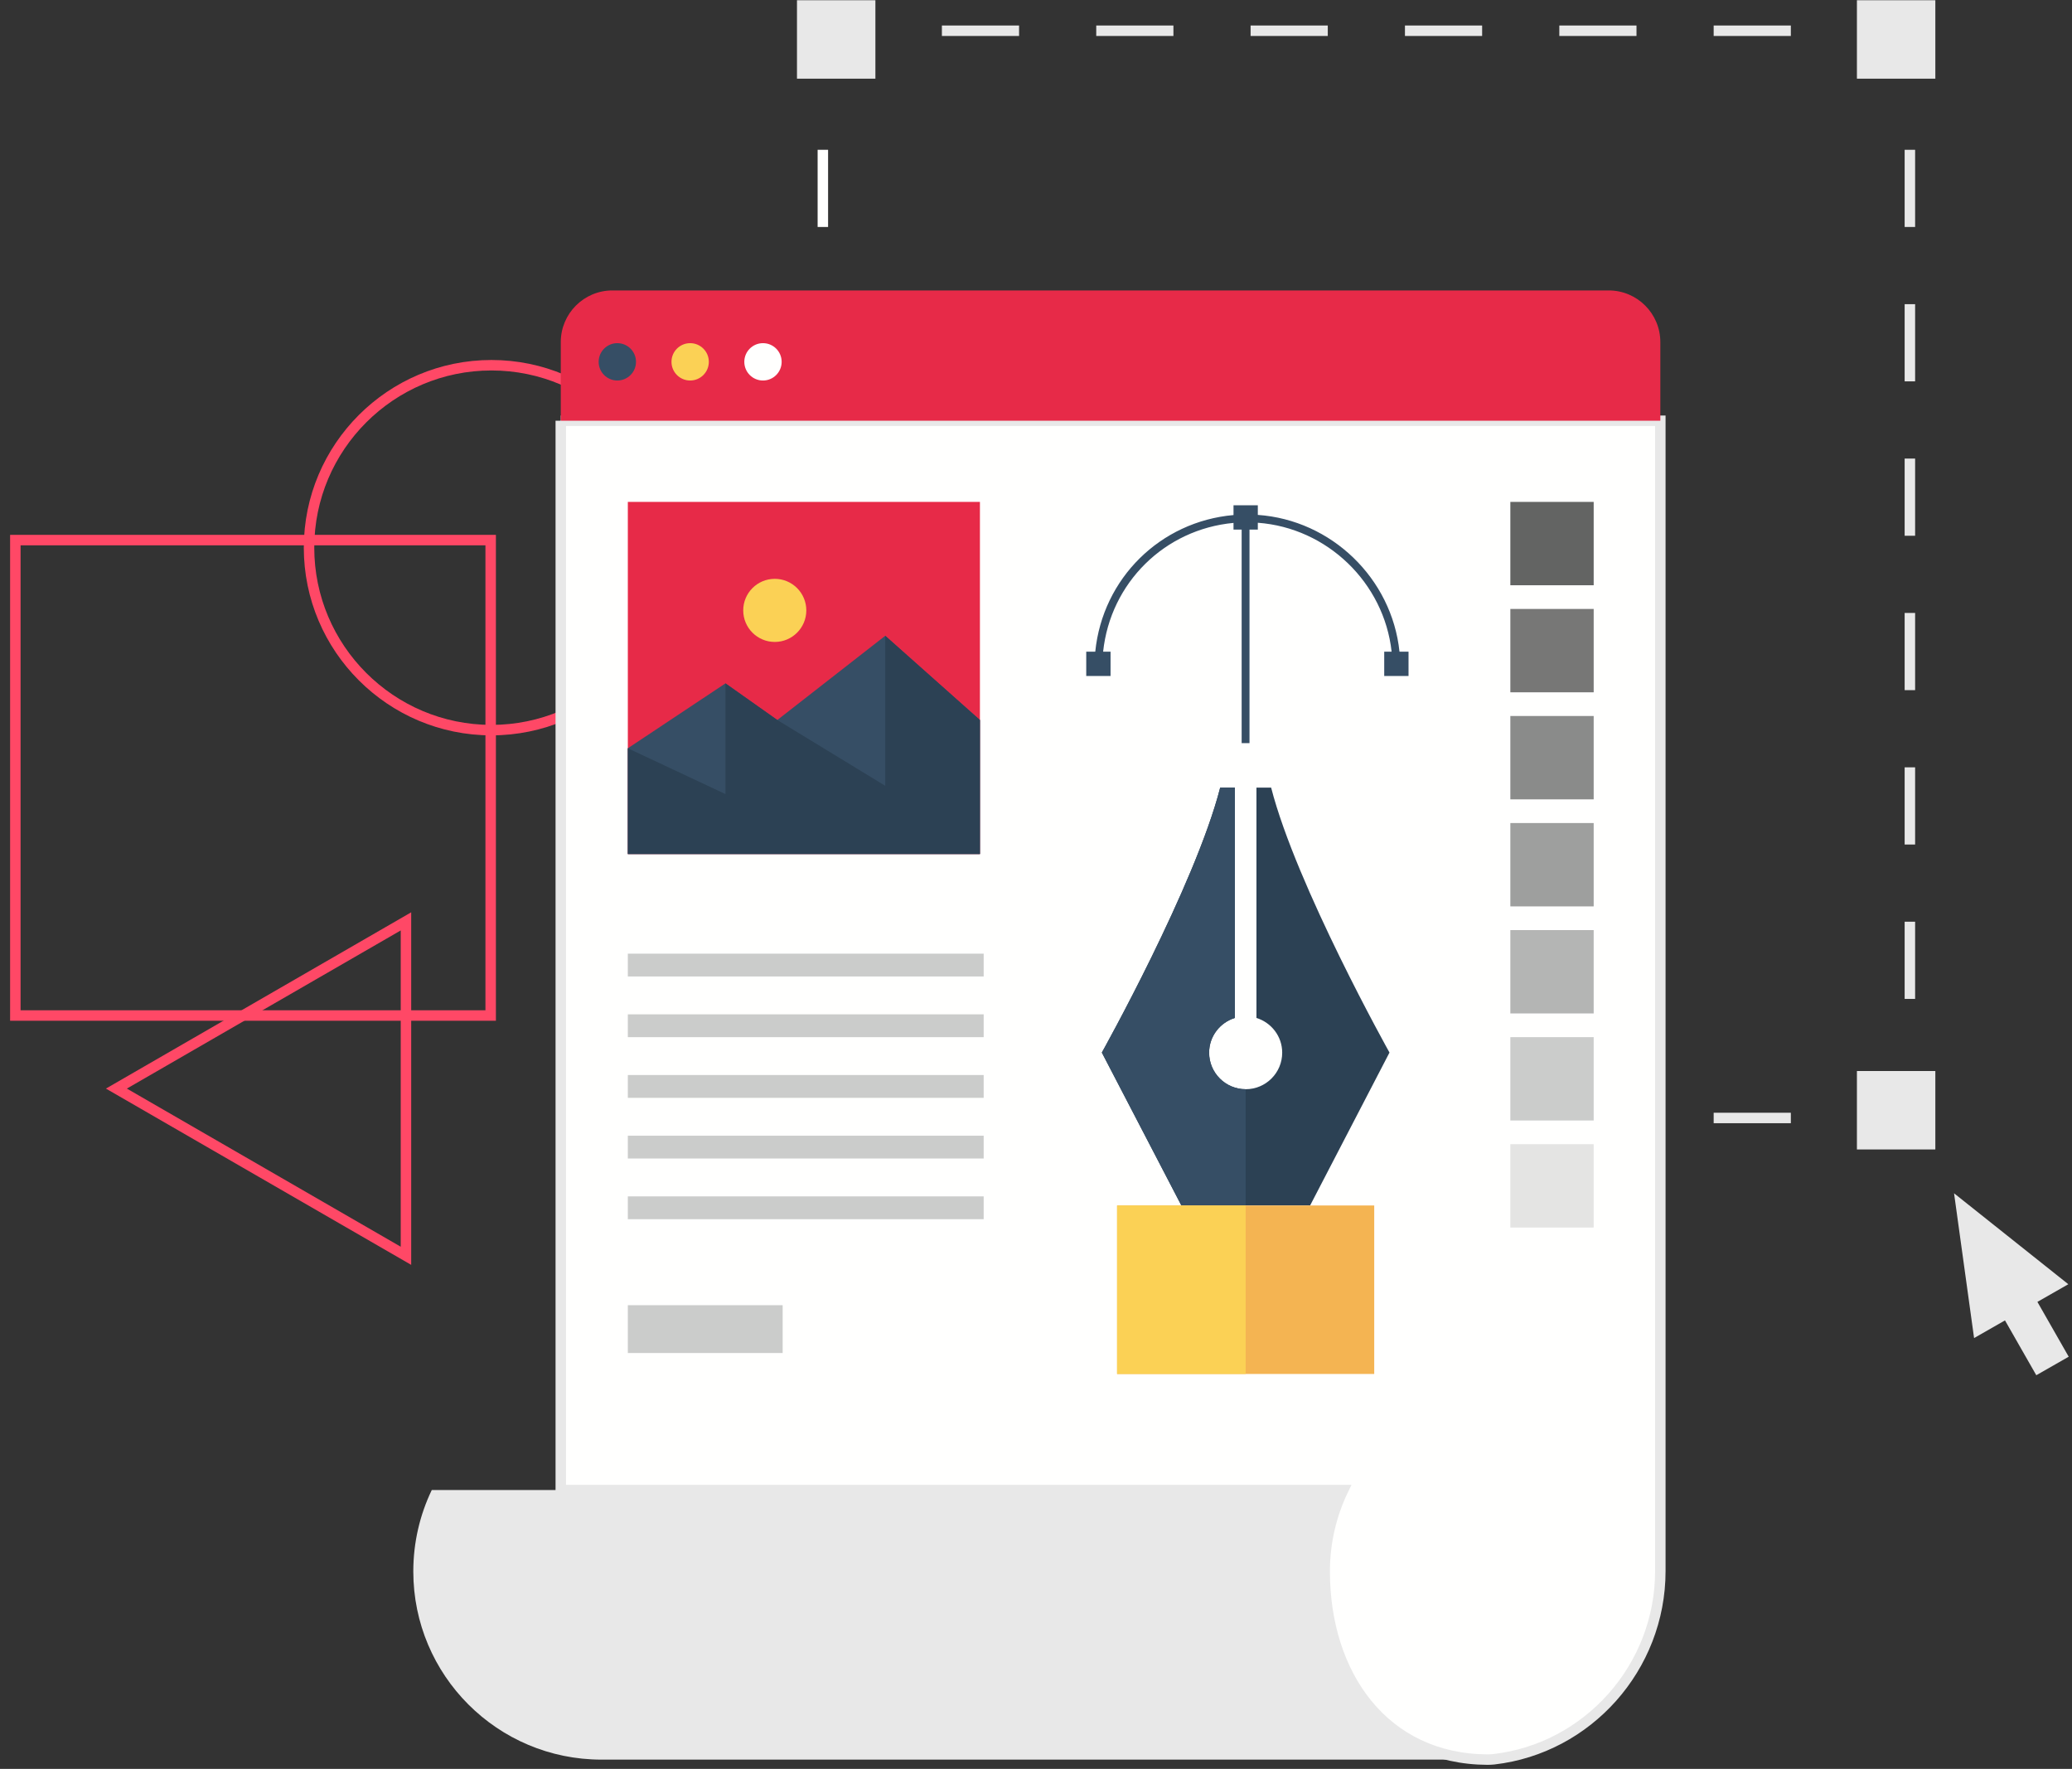
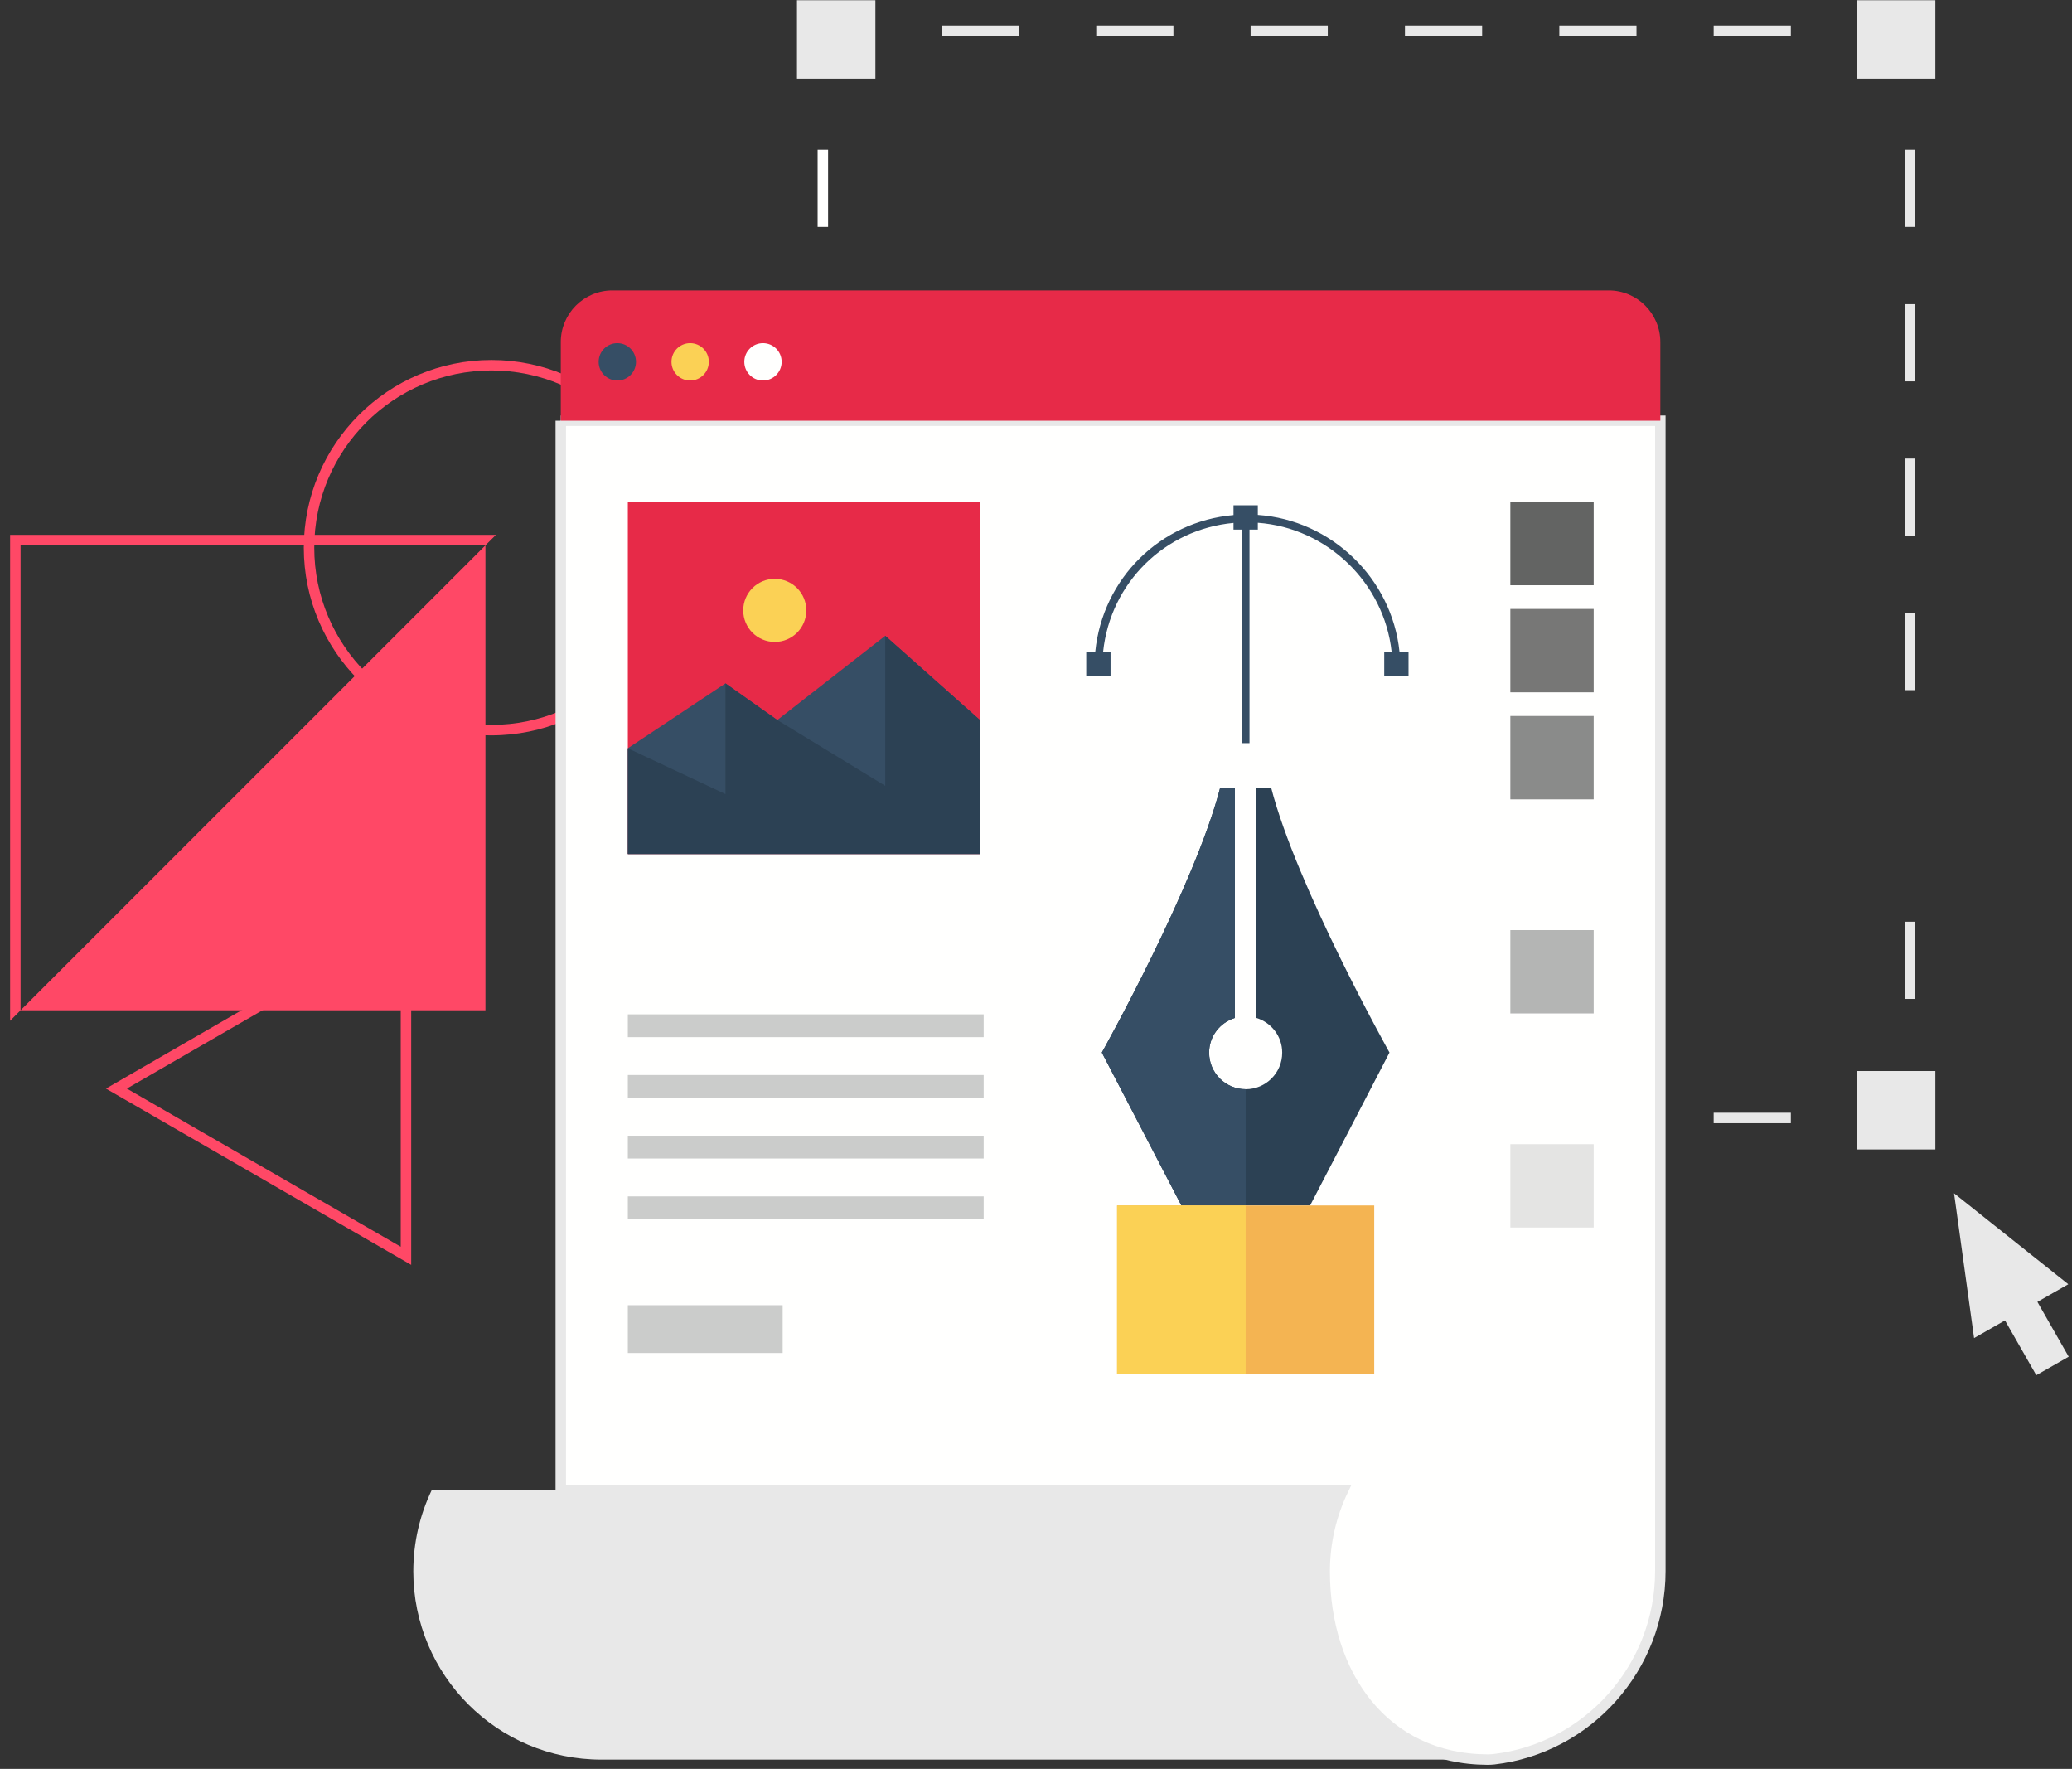
<svg xmlns="http://www.w3.org/2000/svg" width="198px" height="169px" viewBox="0 0 198 169" version="1.1">
  <rect x="0" y="0" width="198" height="169" fill="#333333" stroke="none" />
  <title>design@1x</title>
  <g id="Page-1" stroke="none" stroke-width="1" fill="none" fill-rule="evenodd">
    <g id="design" transform="translate(0.966, 0.023)">
      <polygon id="Fill-371" fill="#E8E8E8" points="162.792 107.29 170.167 107.29 170.167 106.29 162.792 106.29" />
      <polygon id="Fill-372" fill="#FFFFFE" points="148.042 107.29 155.417 107.29 155.417 106.29 148.042 106.29" />
      <polygon id="Fill-373" fill="#FFFFFE" points="89.041 107.29 96.416 107.29 96.416 106.29 89.041 106.29" />
      <polygon id="Fill-374" fill="#FFFFFE" points="103.791 107.29 111.166 107.29 111.166 106.29 103.791 106.29" />
      <polygon id="Fill-375" fill="#FFFFFE" points="133.292 107.29 140.667 107.29 140.667 106.29 133.292 106.29" />
      <polygon id="Fill-376" fill="#FFFFFE" points="118.542 107.29 125.917 107.29 125.917 106.29 118.542 106.29" />
      <polygon id="Fill-377" fill="#FFFFFE" points="77.166 95.414 78.166 95.414 78.166 88.039 77.166 88.039" />
      <polygon id="Fill-378" fill="#FFFFFE" points="77.166 51.163 78.166 51.163 78.166 43.788 77.166 43.788" />
      <polygon id="Fill-379" fill="#FFFFFE" points="77.166 21.663 78.166 21.663 78.166 14.288 77.166 14.288" />
      <polygon id="Fill-380" fill="#FFFFFE" points="77.166 36.413 78.166 36.413 78.166 29.038 77.166 29.038" />
      <polygon id="Fill-381" fill="#FFFFFE" points="77.166 65.913 78.166 65.913 78.166 58.538 77.166 58.538" />
      <polygon id="Fill-382" fill="#FFFFFE" points="77.166 80.664 78.166 80.664 78.166 73.289 77.166 73.289" />
      <polygon id="Fill-383" fill="#E8E8E8" points="103.791 3.414 111.166 3.414 111.166 2.414 103.791 2.414" />
      <polygon id="Fill-384" fill="#E8E8E8" points="118.541 3.414 125.916 3.414 125.916 2.414 118.541 2.414" />
      <polygon id="Fill-385" fill="#E8E8E8" points="148.042 3.414 155.417 3.414 155.417 2.414 148.042 2.414" />
      <polygon id="Fill-386" fill="#E8E8E8" points="162.792 3.414 170.167 3.414 170.167 2.414 162.792 2.414" />
      <polygon id="Fill-387" fill="#E8E8E8" points="89.041 3.414 96.416 3.414 96.416 2.414 89.041 2.414" />
      <polygon id="Fill-388" fill="#E8E8E8" points="133.291 3.414 140.666 3.414 140.666 2.414 133.291 2.414" />
      <polygon id="Fill-389" fill="#E8E8E8" points="181.042 51.164 182.042 51.164 182.042 43.789 181.042 43.789" />
-       <polygon id="Fill-390" fill="#E8E8E8" points="181.042 80.664 182.042 80.664 182.042 73.289 181.042 73.289" />
      <polygon id="Fill-391" fill="#E8E8E8" points="181.042 65.914 182.042 65.914 182.042 58.539 181.042 58.539" />
      <polygon id="Fill-392" fill="#E8E8E8" points="181.042 95.414 182.042 95.414 182.042 88.039 181.042 88.039" />
      <polygon id="Fill-393" fill="#E8E8E8" points="181.042 36.413 182.042 36.413 182.042 29.038 181.042 29.038" />
      <polygon id="Fill-394" fill="#E8E8E8" points="181.042 21.663 182.042 21.663 182.042 14.288 181.042 14.288" />
      <polygon id="Fill-395" fill="#E8E8E8" points="75.193 7.494 82.687 7.494 82.687 0 75.193 0" />
      <polygon id="Fill-396" fill="#E8E8E8" points="176.481 7.494 183.975 7.494 183.975 0 176.481 0" />
      <polygon id="Fill-397" fill="#FFFFFE" points="75.193 109.798 82.687 109.798 82.687 102.304 75.193 102.304" />
      <polygon id="Fill-398" fill="#E8E8E8" points="176.481 109.798 183.975 109.798 183.975 102.304 176.481 102.304" />
      <path d="M193.728,124.361 L196.682,122.674 L185.763,113.985 C185.763,113.985 187.622,127.429 187.677,127.817 L190.63,126.13 L193.622,131.368 L196.719,129.599 L193.728,124.361" id="Fill-399" fill="#E8E8E8" />
-       <path d="M0,97.501 L46.423,97.501 L46.423,51.078 L0,51.078 L0,97.501 Z M1,96.501 L45.423,96.501 L45.423,52.078 L1,52.078 L1,96.501 Z" id="Fill-400" fill="#FF4866" />
+       <path d="M0,97.501 L46.423,51.078 L0,51.078 L0,97.501 Z M1,96.501 L45.423,96.501 L45.423,52.078 L1,52.078 L1,96.501 Z" id="Fill-400" fill="#FF4866" />
      <path d="M45.997,70.234 C36.109,70.234 28.065,62.19 28.065,52.303 C28.065,42.415 36.109,34.371 45.997,34.371 C55.885,34.371 63.929,42.415 63.929,52.303 C63.929,62.19 55.885,70.234 45.997,70.234 Z M45.997,35.371 C36.661,35.371 29.065,42.967 29.065,52.303 C29.065,61.639 36.661,69.234 45.997,69.234 C55.333,69.234 62.928,61.639 62.928,52.303 C62.928,42.967 55.333,35.371 45.997,35.371 L45.997,35.371 Z" id="Fill-401" fill="#FF4866" />
      <path d="M38.328,120.824 L9.157,103.982 L38.328,87.14 L38.328,120.824 Z M11.157,103.982 L37.328,119.091 L37.328,88.872 L11.157,103.982 L11.157,103.982 Z" id="Fill-402" fill="#FF4866" />
      <path d="M52.622,40.176 L52.622,142.338 L136.183,167.885 L141.269,168.094 C141.242,168.094 141.216,168.092 141.189,168.092 C141.413,168.088 141.626,168.079 141.795,168.059 C150.744,167.027 157.695,159.305 157.695,150.079 L157.695,40.176 L52.622,40.176" id="Fill-403" fill="#FFFFFE" />
      <path d="M52.622,40.176 L52.622,142.338 L127.386,142.338 C126.255,144.692 125.622,147.329 125.622,150.114 C125.622,160.017 131.309,168.048 141.189,168.092 C141.413,168.088 141.626,168.079 141.795,168.059 C150.744,167.027 157.695,159.305 157.695,150.079 L157.695,40.176 L52.622,40.176" id="Fill-404" stroke="#E8E8E8" fill="#FFFFFE" />
      <path d="M141.189,168.092 C131.309,168.048 125.622,160.017 125.622,150.114 C125.622,147.329 126.255,144.692 127.386,142.338 L40.293,142.338 C39.163,144.692 38.529,147.329 38.529,150.114 C38.529,160.044 46.579,168.094 56.509,168.094 L141.269,168.094 C141.242,168.094 141.216,168.092 141.189,168.092" id="Fill-405" fill="#E8E8E8" />
      <path d="M157.695,40.176 L52.622,40.176 L52.622,32.661 C52.622,29.936 54.831,27.726 57.556,27.726 L152.759,27.726 C155.485,27.726 157.695,29.936 157.695,32.661 L157.695,40.176" id="Fill-406" fill="#E72A48" />
      <path d="M59.81,34.548 C59.81,35.533 59.011,36.332 58.026,36.332 C57.04,36.332 56.241,35.533 56.241,34.548 C56.241,33.562 57.04,32.763 58.026,32.763 C59.011,32.763 59.81,33.562 59.81,34.548" id="Fill-407" fill="#364E65" />
      <path d="M66.77,34.548 C66.77,35.533 65.971,36.332 64.985,36.332 C64,36.332 63.201,35.533 63.201,34.548 C63.201,33.562 64,32.763 64.985,32.763 C65.971,32.763 66.77,33.562 66.77,34.548" id="Fill-408" fill="#FBD155" />
      <path d="M73.729,34.548 C73.729,35.533 72.93,36.332 71.945,36.332 C70.959,36.332 70.16,35.533 70.16,34.548 C70.16,33.562 70.959,32.763 71.945,32.763 C72.93,32.763 73.729,33.562 73.729,34.548" id="Fill-409" fill="#FFFFFE" />
      <path d="M124.228,115.15 L111.925,115.15 L104.326,100.54 C104.326,100.54 113.224,84.624 115.635,75.227 L117.038,75.227 L117.038,97.233 C115.617,97.675 114.578,98.985 114.578,100.551 C114.578,102.479 116.141,104.042 118.069,104.042 C119.998,104.042 121.561,102.479 121.561,100.551 C121.561,98.985 120.522,97.675 119.101,97.233 L119.101,75.227 L120.504,75.227 C122.914,84.624 131.813,100.54 131.813,100.54 L124.228,115.15" id="Fill-410" fill="#2C4154" />
      <path d="M111.925,115.15 L104.326,100.54 C104.326,100.54 113.224,84.624 115.635,75.227 L117.038,75.227 L117.038,97.233 C115.617,97.675 114.578,98.985 114.578,100.551 C114.578,102.479 116.141,104.042 118.069,104.042 L118.069,115.15 L111.925,115.15" id="Fill-411" fill="#364E65" />
      <polygon id="Fill-412" fill="#F4B452" points="105.783 131.247 130.355 131.247 130.355 115.15 105.783 115.15" />
      <polygon id="Fill-413" fill="#FBD155" points="105.783 131.247 118.069 131.247 118.069 115.15 105.783 115.15" />
-       <polygon id="Fill-414" fill="#CBCCCB" points="59.03 93.271 93.034 93.271 93.034 91.091 59.03 91.091" />
      <polygon id="Fill-415" fill="#CBCCCB" points="59.03 99.068 93.034 99.068 93.034 96.888 59.03 96.888" />
      <polygon id="Fill-416" fill="#CBCCCB" points="59.03 104.866 93.034 104.866 93.034 102.686 59.03 102.686" />
      <polygon id="Fill-417" fill="#CBCCCB" points="59.03 110.663 93.034 110.663 93.034 108.483 59.03 108.483" />
      <polygon id="Fill-418" fill="#CBCCCB" points="59.03 116.461 93.034 116.461 93.034 114.281 59.03 114.281" />
      <polygon id="Fill-419" fill="#CBCCCB" points="59.03 129.247 73.824 129.247 73.824 124.677 59.03 124.677" />
-       <polygon id="Fill-420" fill="#9E9F9E" points="143.362 86.576 151.326 86.576 151.326 78.612 143.362 78.612" />
      <polygon id="Fill-421" fill="#B4B5B4" points="143.362 96.803 151.326 96.803 151.326 88.839 143.362 88.839" />
-       <polygon id="Fill-422" fill="#CBCCCB" points="143.362 107.031 151.326 107.031 151.326 99.067 143.362 99.067" />
      <polygon id="Fill-423" fill="#E4E4E3" points="143.362 117.258 151.326 117.258 151.326 109.294 143.362 109.294" />
      <polygon id="Fill-424" fill="#8A8B8A" points="143.362 76.348 151.326 76.348 151.326 68.384 143.362 68.384" />
      <polygon id="Fill-425" fill="#777776" points="143.362 66.121 151.326 66.121 151.326 58.157 143.362 58.157" />
      <polygon id="Fill-426" fill="#636463" points="143.362 55.893 151.326 55.893 151.326 47.929 143.362 47.929" />
      <path d="M132.769,62.24 C132.038,55.239 126.268,49.66 119.231,49.172 L119.231,48.253 L116.908,48.253 L116.908,49.186 C109.914,49.802 104.403,55.238 103.697,62.24 L102.835,62.24 L102.835,64.562 L105.158,64.562 L105.158,62.24 L104.449,62.24 C105.148,55.656 110.33,50.547 116.908,49.936 L116.908,50.576 L117.686,50.576 L117.686,70.977 L118.436,70.977 L118.436,50.576 L119.231,50.576 L119.231,49.922 C125.859,50.406 131.292,55.651 132.017,62.24 L131.31,62.24 L131.31,64.562 L133.633,64.562 L133.633,62.24 L132.769,62.24" id="Fill-427" fill="#364E65" />
      <polygon id="Fill-428" fill="#E72A48" points="59.03 81.575 92.676 81.575 92.676 47.929 59.03 47.929" />
      <polyline id="Fill-429" fill="#364E65" points="92.676 68.768 83.628 60.721 73.314 68.768 68.36 65.267 59.03 71.469 59.03 81.575 92.676 81.575 92.676 68.768" />
      <path d="M76.085,58.295 C76.085,59.959 74.736,61.309 73.071,61.309 C71.406,61.309 70.057,59.959 70.057,58.295 C70.057,56.63 71.406,55.28 73.071,55.28 C74.736,55.28 76.085,56.63 76.085,58.295" id="Fill-430" fill="#FBD155" />
      <polyline id="Fill-431" fill="#2C4154" points="83.628 60.721 83.628 75.054 73.314 68.768 68.36 65.267 68.36 75.845 59.03 71.469 59.03 81.575 92.676 81.575 92.676 68.768 83.628 60.721" />
    </g>
  </g>
</svg>